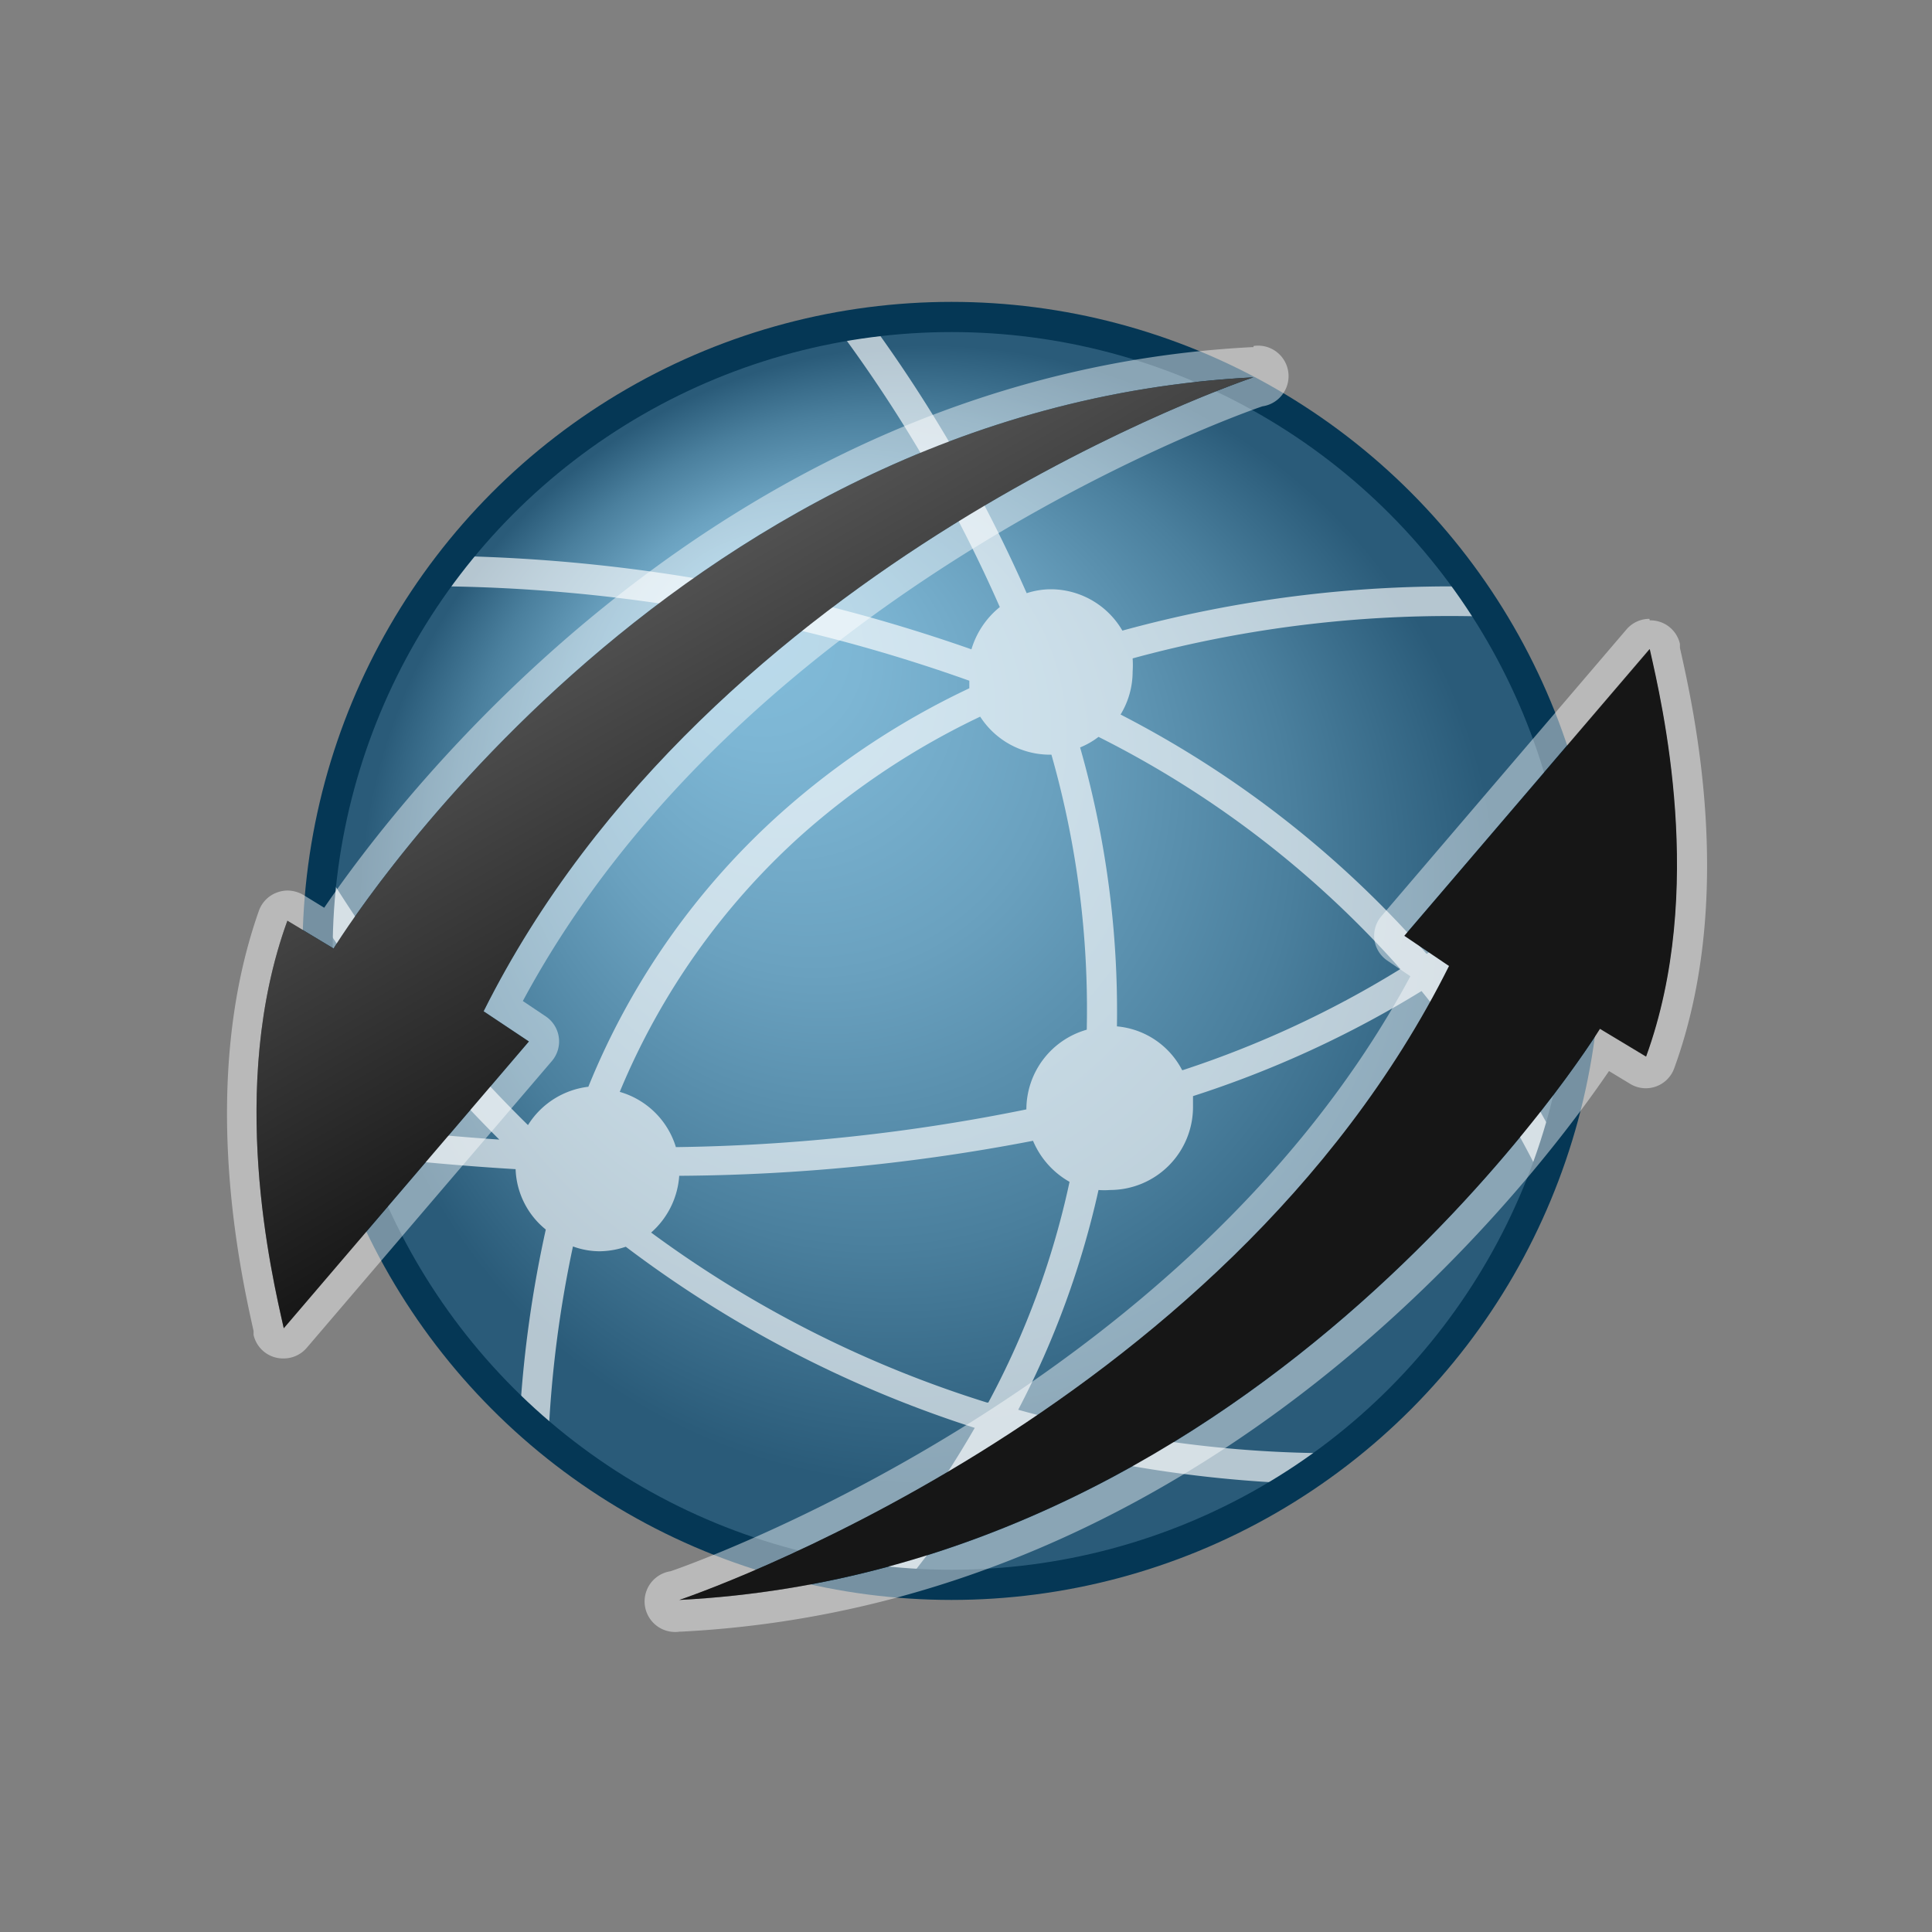
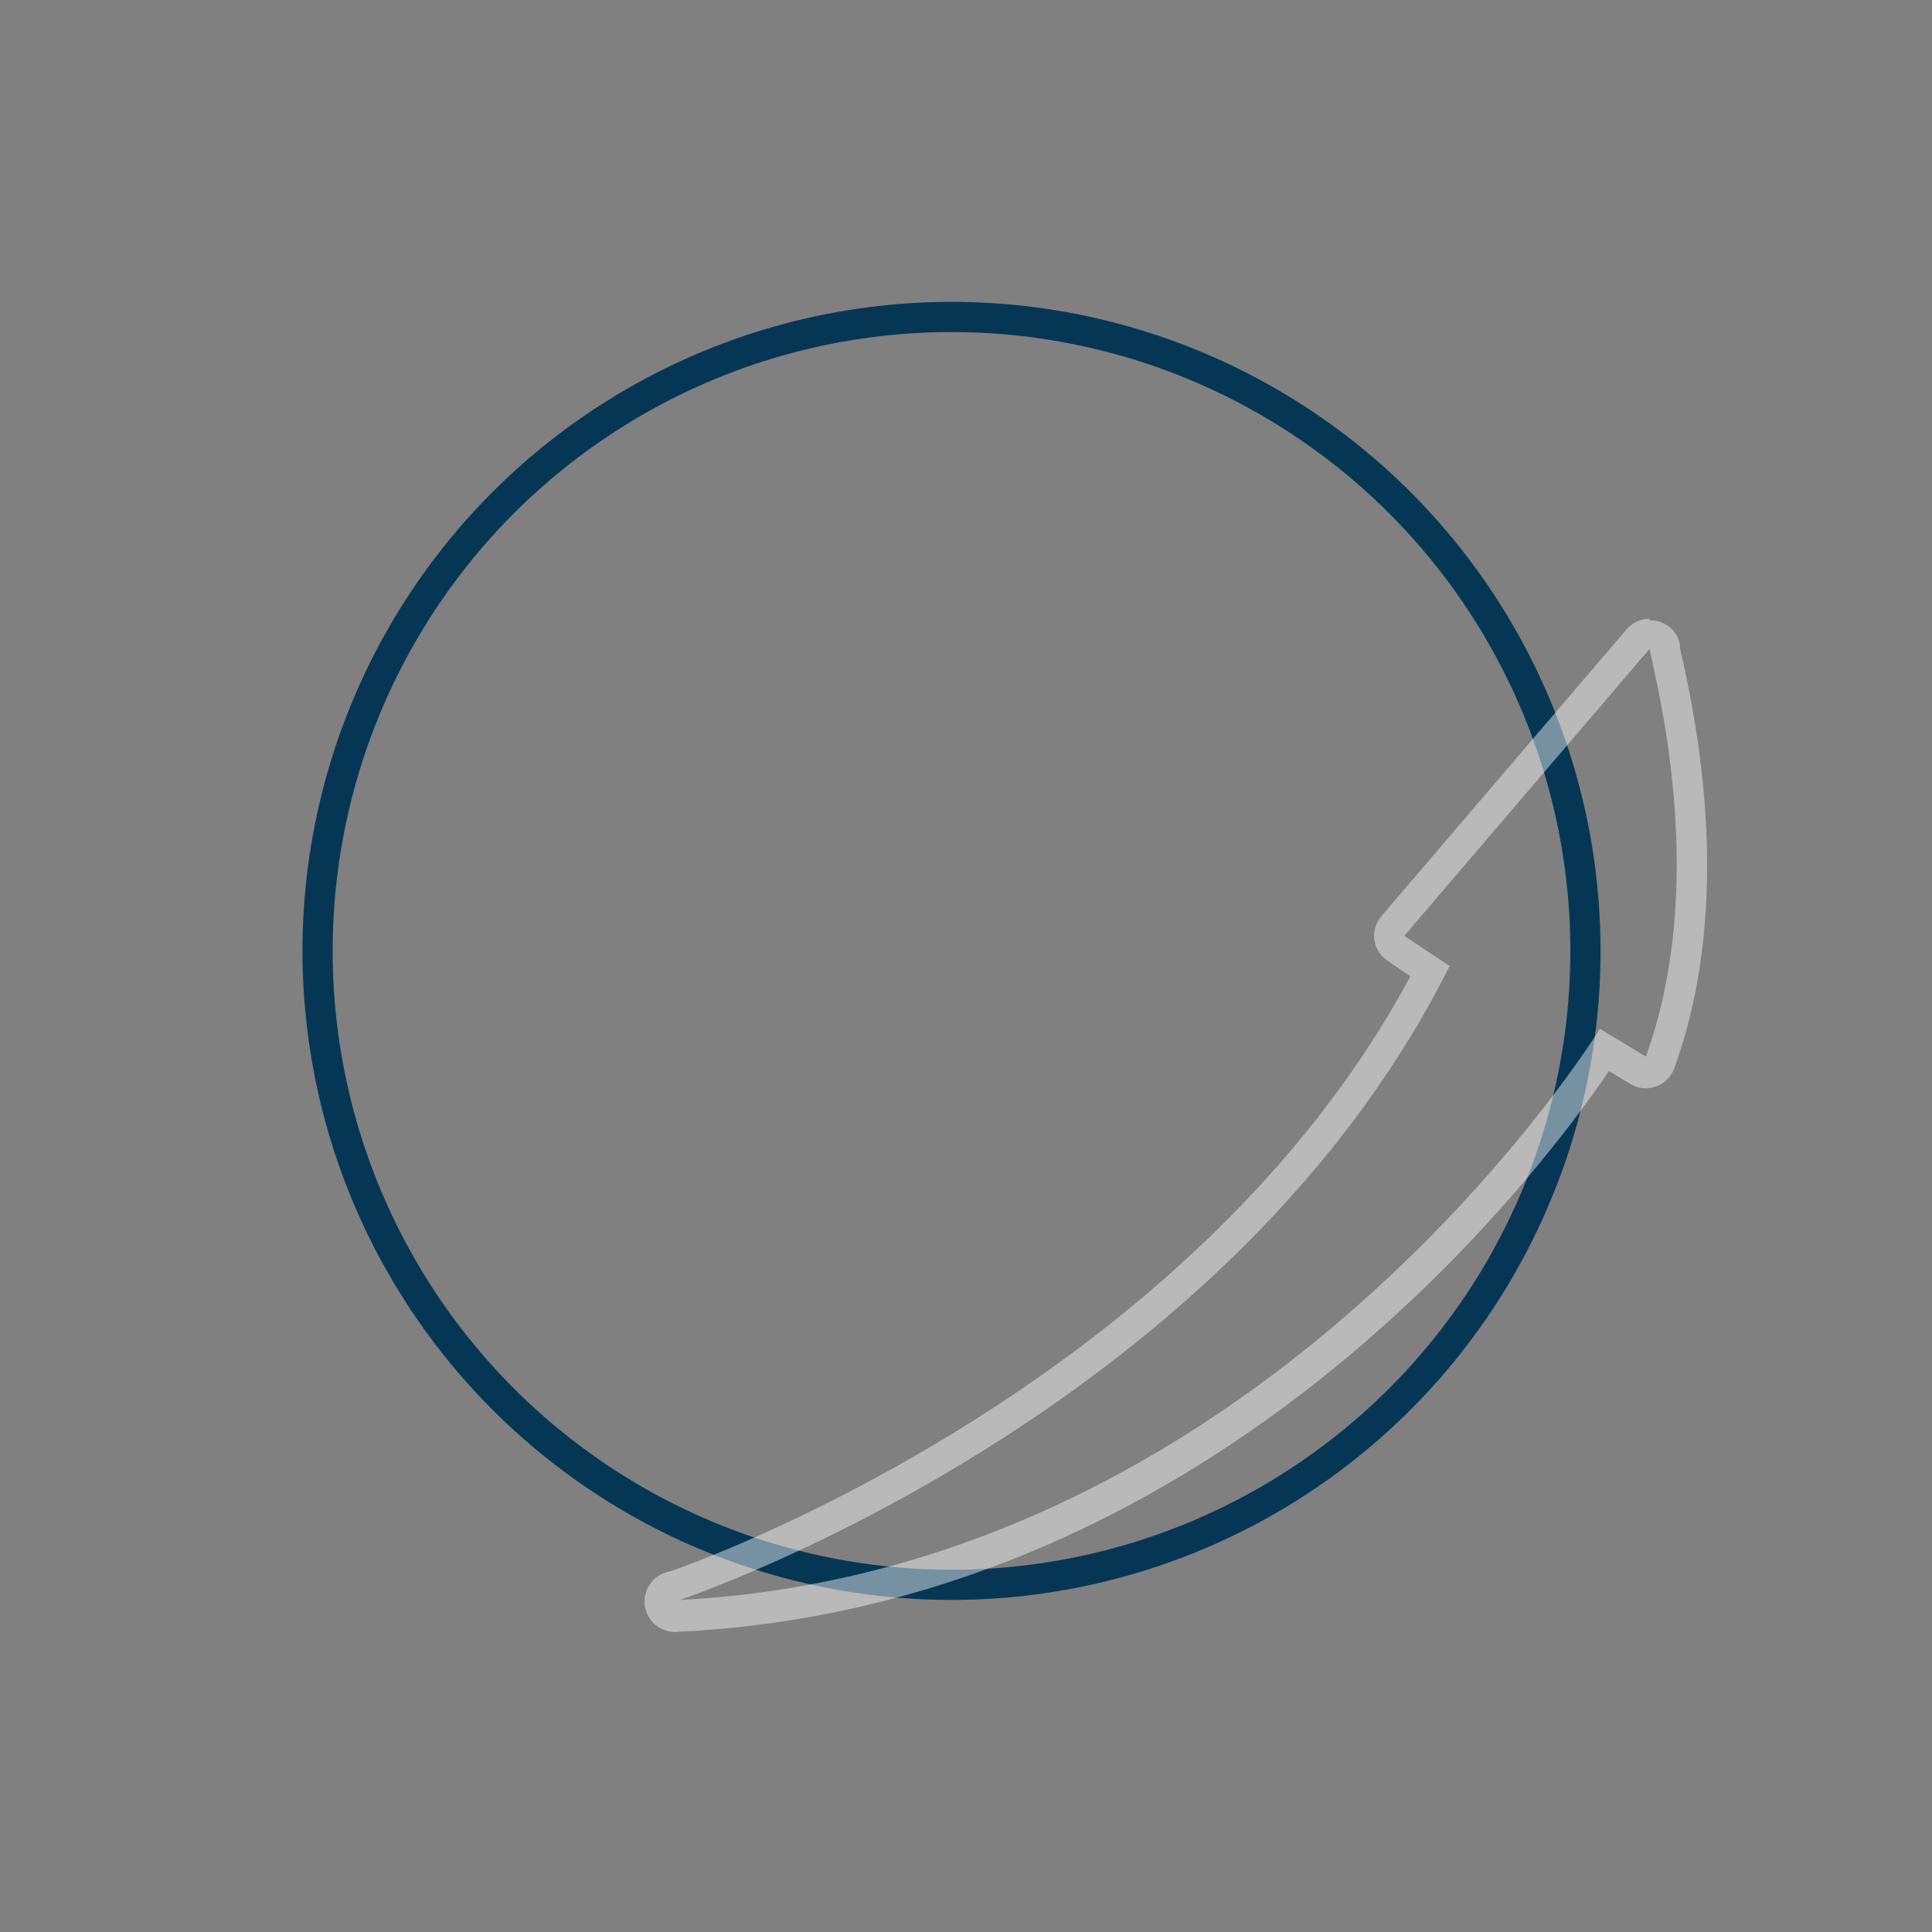
<svg xmlns="http://www.w3.org/2000/svg" id="Layer_4" data-name="Layer 4" viewBox="0 0 64 64">
  <rect x="0" y="0" width="64" height="64" fill="#808080" stroke="none" />
  <script id="dashlane_webauthn" name="forward_webauthn_ready" />
  <script id="dashlane_webauthn_vendors" />
  <defs>
    <radialGradient id="radial-gradient" cx="31.52" cy="31.5" fx="24.232" fy="19.833" r="21" gradientUnits="userSpaceOnUse">
      <stop offset="0" stop-color="#84bedc" />
      <stop offset="0.15" stop-color="#7db6d4" />
      <stop offset="0.38" stop-color="#6aa1bf" />
      <stop offset="0.66" stop-color="#4a7f9d" />
      <stop offset="0.9" stop-color="#2a5b79" />
    </radialGradient>
    <linearGradient id="linear-gradient" x1="28.27" y1="33.11" x2="20.82" y2="20.21" gradientUnits="userSpaceOnUse">
      <stop offset="0" stop-color="#161616" />
      <stop offset="1" stop-color="#515151" />
    </linearGradient>
  </defs>
  <title>ENOVIAFormatConverter</title>
-   <circle cx="31.52" cy="31.5" r="21" fill="url(#radial-gradient)" />
-   <path d="M47.26,31.6a34.31,34.31,0,0,0-10.14-7.93,2.73,2.73,0,0,0,.4-1.42,3.27,3.27,0,0,0,0-.44,39.94,39.94,0,0,1,11.86-1.38q-.31-.53-.66-1a41.14,41.14,0,0,0-11.54,1.46,2.75,2.75,0,0,0-2.37-1.37,2.63,2.63,0,0,0-.8.13,48,48,0,0,0-5.15-8.94l-1.11.17a47.48,47.48,0,0,1,5.37,9.23,2.84,2.84,0,0,0-.94,1.4,54.92,54.92,0,0,0-17-3.09c-.25.32-.49.65-.73,1a53.8,53.8,0,0,1,17.66,3.13c0,.08,0,.17,0,.25a26.09,26.09,0,0,0-6.23,4.12A24.51,24.51,0,0,0,19.49,36a2.74,2.74,0,0,0-2,1.27,44.09,44.09,0,0,1-6.73-8.48c-.07.55-.11,1.1-.14,1.66a44,44,0,0,0,5.92,7.3c-1.95-.13-3.68-.32-5.14-.5q.15.53.33,1c1.54.18,3.34.36,5.35.48a2.69,2.69,0,0,0,1,2,39.23,39.23,0,0,0-.85,6c.31.29.62.58.94.85a38.42,38.42,0,0,1,.81-6.29,2.59,2.59,0,0,0,.88.16,2.79,2.79,0,0,0,.87-.15A38.68,38.68,0,0,0,32.29,47.3a35.06,35.06,0,0,1-3.5,5c.4.05.8.09,1.21.12a34.13,34.13,0,0,0,3.27-4.82,41.13,41.13,0,0,0,9.62,1.54c.47-.3.91-.62,1.35-1a38.91,38.91,0,0,1-10.51-1.44,29.54,29.54,0,0,0,2.66-7.28,2.33,2.33,0,0,0,.38,0,2.75,2.75,0,0,0,2.75-2.75c0-.12,0-.24,0-.36a34.81,34.81,0,0,0,7.57-3.48,32.39,32.39,0,0,1,4,6.26c.16-.42.33-.85.47-1.28a33.42,33.42,0,0,0-3.62-5.53,27.23,27.23,0,0,0,4.4-3.66c-.05-.42-.1-.83-.18-1.24A26.85,26.85,0,0,1,47.26,31.6ZM32.74,46.46h-.05a37.55,37.55,0,0,1-11.12-5.63,2.75,2.75,0,0,0,.93-1.88,63.72,63.72,0,0,0,11.72-1.16,2.81,2.81,0,0,0,1.21,1.36A27.64,27.64,0,0,1,32.74,46.46ZM34,36.75s0,0,0,0A62.08,62.08,0,0,1,22.39,38a2.73,2.73,0,0,0-1.86-1.83,23.55,23.55,0,0,1,6-8.49,25.13,25.13,0,0,1,5.94-3.94A2.75,2.75,0,0,0,34.77,25h.06A30.79,30.79,0,0,1,36,34.11,2.75,2.75,0,0,0,34,36.75Zm5.16-1.3A2.7,2.7,0,0,0,37,34a31.85,31.85,0,0,0-1.22-9.24,2.62,2.62,0,0,0,.61-.35,33.26,33.26,0,0,1,10,7.69A33.64,33.64,0,0,1,39.18,35.45Z" fill="#fff" opacity="0.65" />
  <circle cx="31.52" cy="31.5" r="21" fill="none" stroke="#053755" stroke-linecap="round" stroke-linejoin="round" />
  <g opacity="0.45">
-     <path d="M41.52,12.5h0m0,0s-18,6-25.5,21l1.5,1L9.4,44c-.4-1.78-1.88-8,.12-13.5l1.53.92S22,13.5,41.52,12.5m0-1h-.06c-17.58.91-28.24,14.93-30.72,18.57l-.7-.43a1.07,1.07,0,0,0-.52-.14,1,1,0,0,0-.33.06,1,1,0,0,0-.61.6c-2,5.65-.64,11.88-.18,13.93l0,.13a1,1,0,0,0,1,.78,1,1,0,0,0,.76-.35l8.12-9.5a1,1,0,0,0-.2-1.48l-.76-.51c7.34-13.66,23.84-19.48,24.5-19.7a1,1,0,0,0-.29-2Zm0,2h0Z" fill="#fff" />
    <path d="M54.64,21.5c.4,1.78,1.88,8-.12,13.5L53,34.08S42,52,22.52,53c0,0,18-6,25.5-21l-1.5-1,8.12-9.5m0-1a1,1,0,0,0-.76.35l-8.12,9.5a1,1,0,0,0-.23.79,1,1,0,0,0,.44.69l.75.51C39.27,46.21,22.38,52,22.21,52.05a1,1,0,0,0,.31,2h.05c17.6-.9,28.25-14.93,30.73-18.57l.71.43a1,1,0,0,0,.51.14,1,1,0,0,0,.34-.06,1,1,0,0,0,.6-.6c2.06-5.65.65-11.88.19-13.93l0-.13a1,1,0,0,0-1-.78Z" fill="#fff" />
  </g>
-   <path d="M17.52,34.5l-1.5-1c7.5-15,25.5-21,25.5-21C22,13.5,11.05,31.42,11.05,31.42L9.52,30.5C7.52,36,9,42.22,9.4,44Z" fill-rule="evenodd" fill="url(#linear-gradient)" />
-   <path d="M46.52,31,48,32c-7.5,15-25.5,21-25.5,21C42,52,53,34.08,53,34.08l1.53.92c2-5.5.52-11.72.12-13.5Z" fill-rule="evenodd" fill="url(#linear-gradient)" />
</svg>